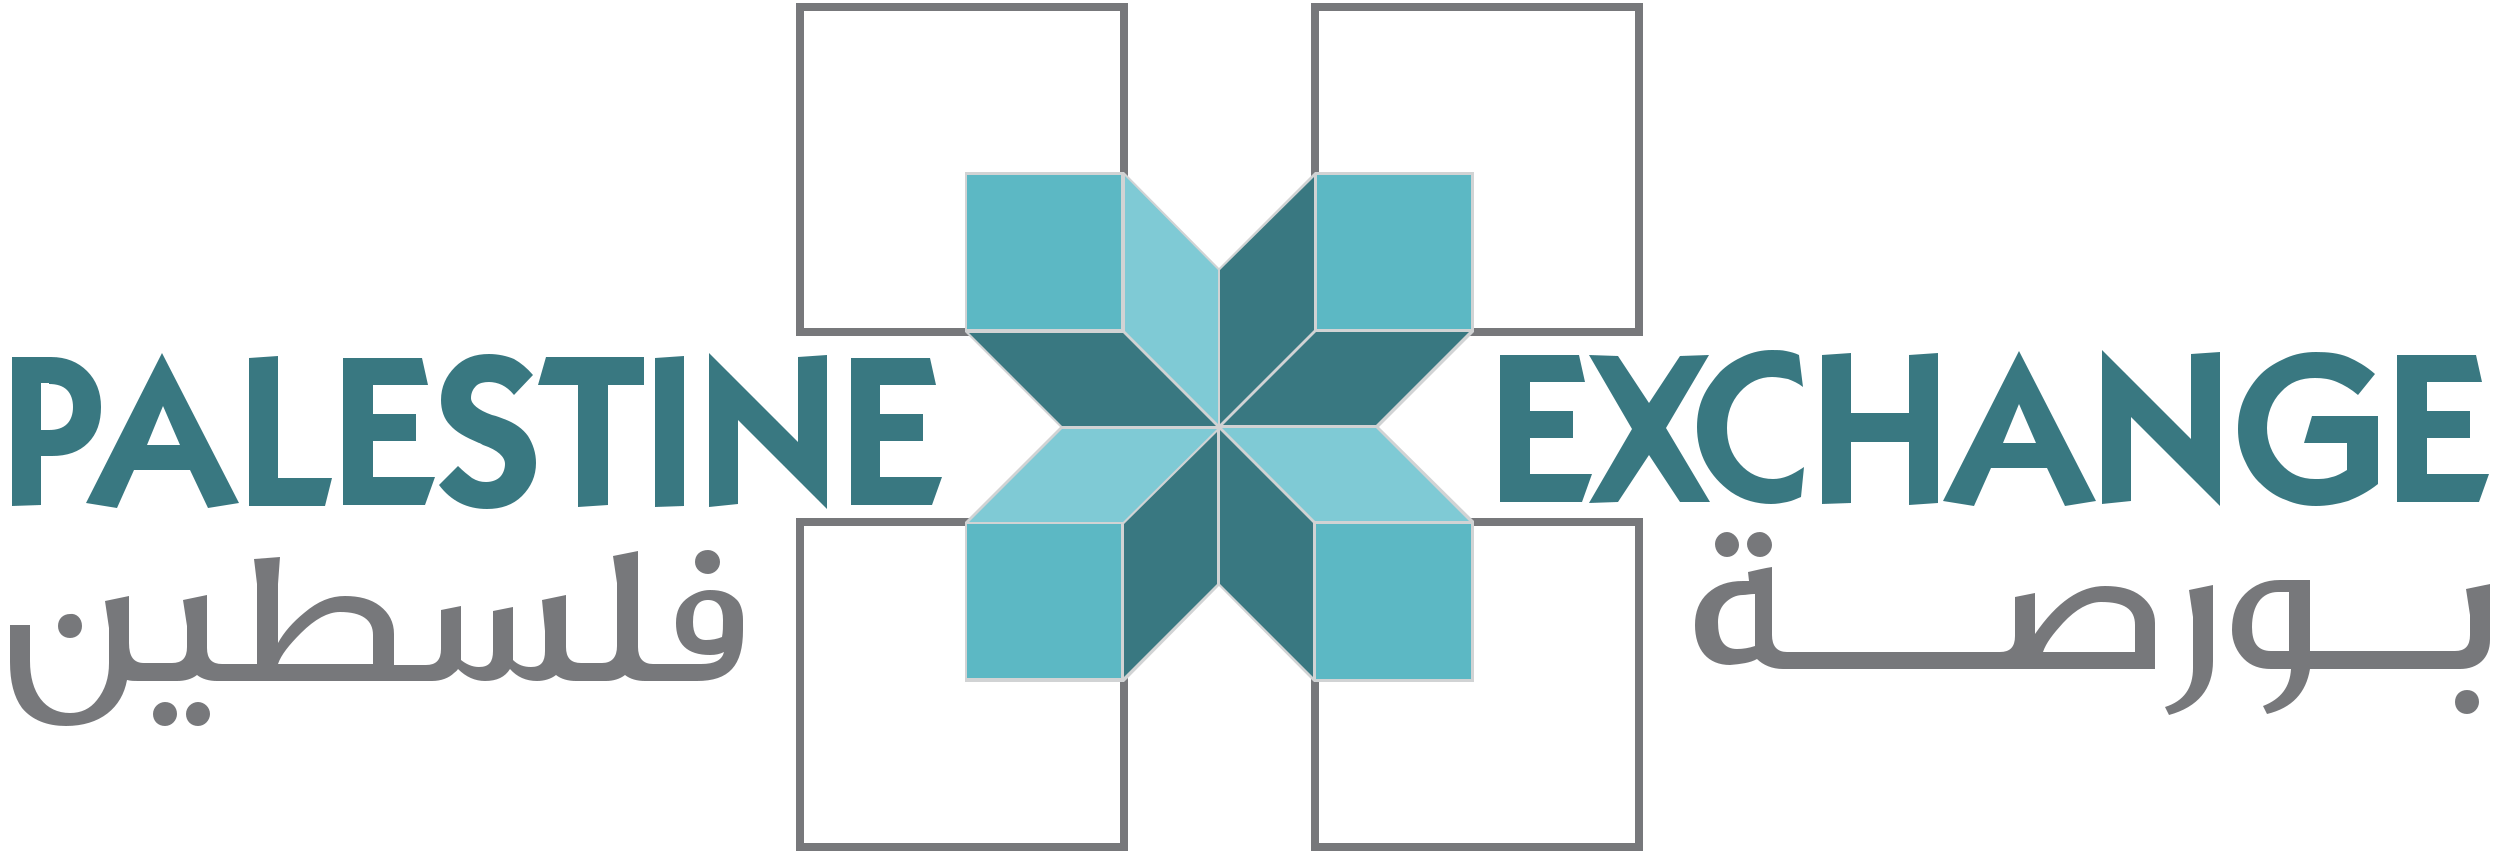
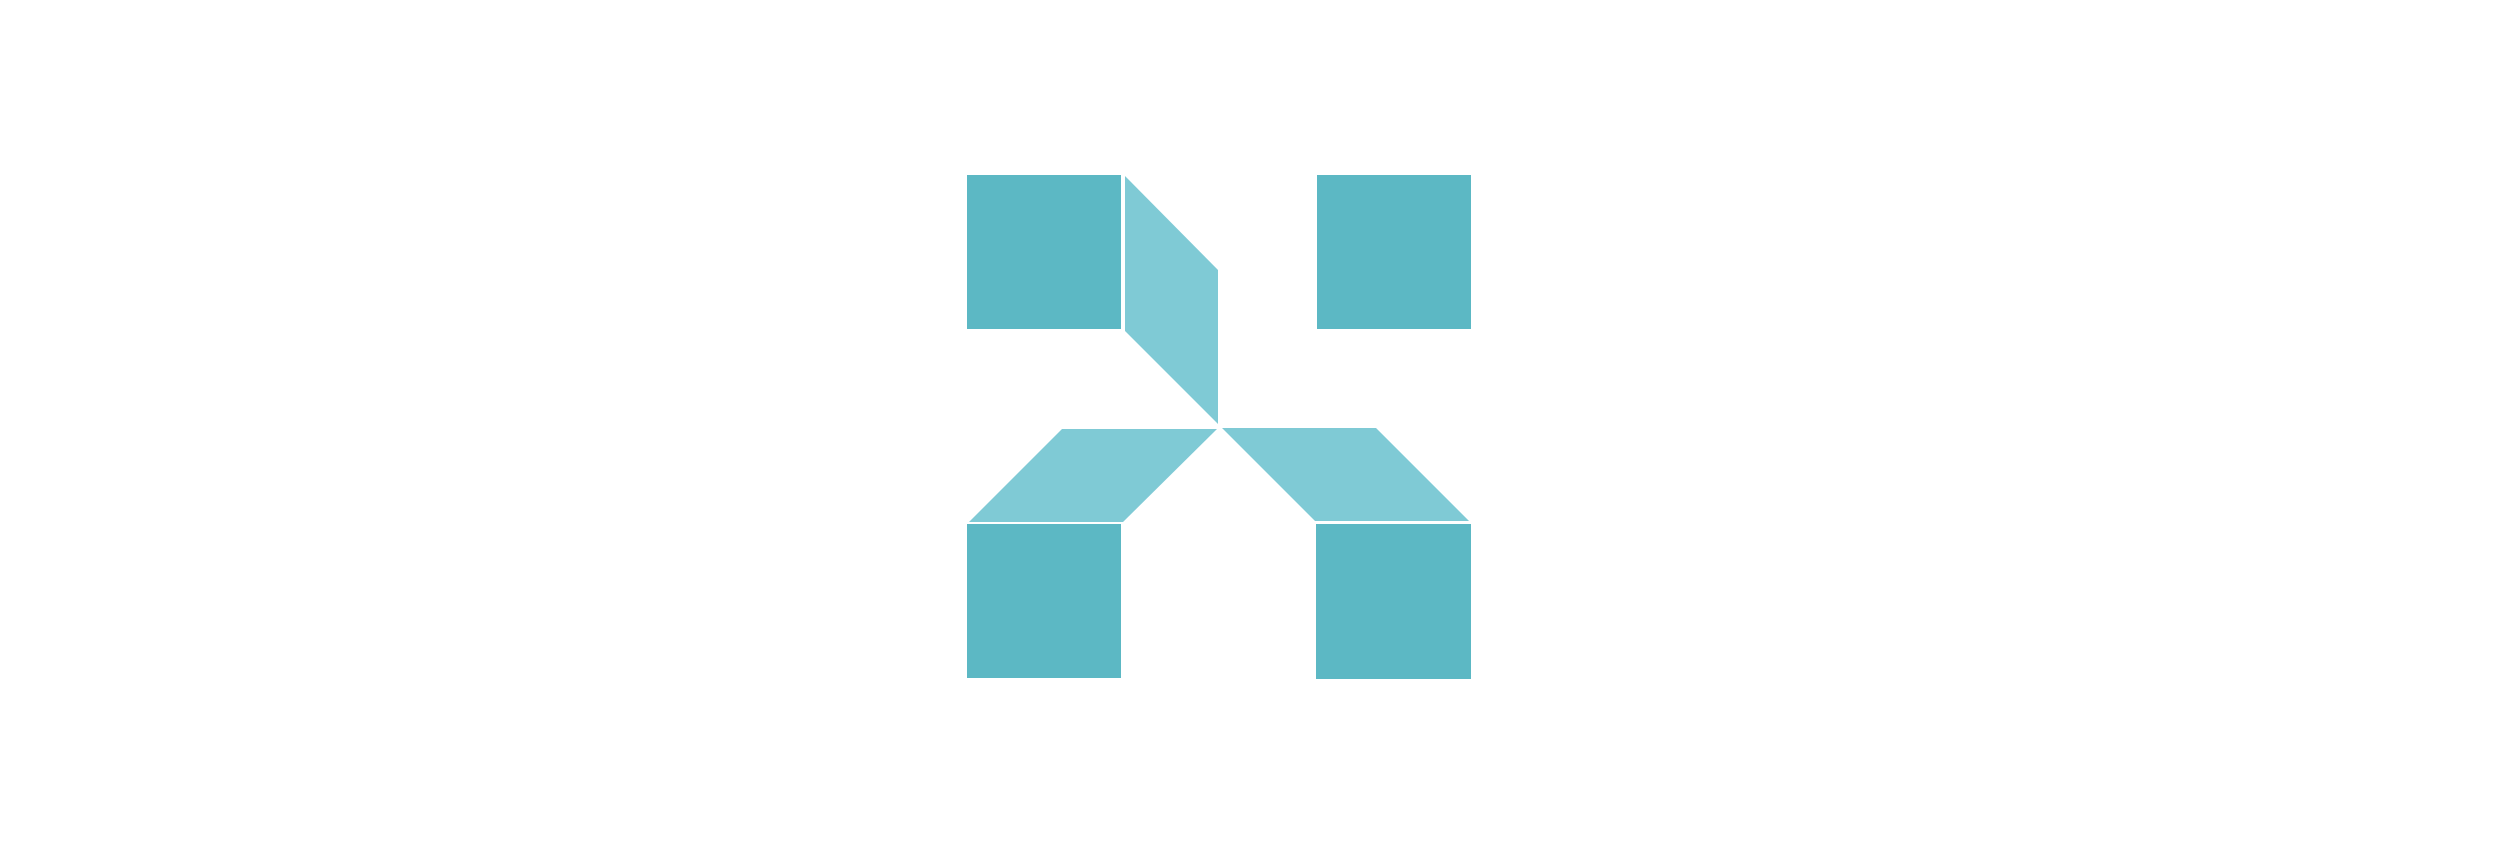
<svg xmlns="http://www.w3.org/2000/svg" version="1.1" id="Layer_1" x="0px" y="0px" width="250px" height="85.4px" viewBox="0 0 250 85.4" enable-background="new 0 0 250 85.4" xml:space="preserve">
-   <path fill="#77787B" d="M164.3,85.1h-33.2V51.8h33.2V85.1z M131.9,84.3h31.6V52.6h-31.6V84.3z M112.8,85.1H79.6V51.8h33.2V85.1z   M80.4,84.3H112V52.6H80.4V84.3z M164.3,33.6h-33.2V0.3h33.2V33.6z M131.9,32.8h31.6V1.1h-31.6V32.8z M112.8,33.6H79.6V0.3h33.2  V33.6z M80.4,32.8H112V1.1H80.4V32.8z M8.2,62.6c0,0.7-0.5,1.2-1.2,1.2c-0.7,0-1.2-0.5-1.2-1.2c0-0.7,0.5-1.2,1.2-1.2  C7.6,61.3,8.2,61.8,8.2,62.6 M72,56.2c0,0.7-0.6,1.2-1.2,1.2c-0.7,0-1.3-0.5-1.3-1.2c0-0.7,0.5-1.2,1.3-1.2C71.4,55,72,55.5,72,56.2   M74.3,62v1c0,3.6-1.4,5.1-4.6,5.1h-3.8h-0.6h-0.8c-0.8,0-1.5-0.2-2-0.6c-0.5,0.4-1.2,0.6-1.9,0.6h-1.9h-0.6h-0.5  c-0.8,0-1.5-0.2-2-0.6c-0.5,0.4-1.2,0.6-1.9,0.6c-1.1,0-2-0.4-2.7-1.2c-0.5,0.8-1.3,1.2-2.5,1.2c-1,0-1.9-0.4-2.7-1.2  c-0.1,0.2-0.3,0.3-0.4,0.4c-0.5,0.5-1.3,0.8-2.2,0.8h-1.8h-0.6H23.3h-0.6h-1c-0.8,0-1.5-0.2-2-0.6c-0.5,0.4-1.2,0.6-2,0.6h-1.5h-1  h-1.4c-0.4,0-0.7,0-1.1-0.1c-0.5,2.8-2.7,4.6-6.1,4.6c-1.9,0-3.4-0.6-4.4-1.8C1.4,69.7,1,68.2,1,66.2v-3.7h2v3.6  c0,3.2,1.5,5.2,4,5.2c1.1,0,2-0.4,2.7-1.3c0.8-1,1.2-2.2,1.2-3.7v-3.5l-0.4-2.7l2.4-0.5v4.7c0,1.4,0.5,2,1.5,2h0.9h1h0.9  c1,0,1.5-0.5,1.5-1.6v-2.1l-0.4-2.6l2.4-0.5v5.3c0,1.1,0.5,1.6,1.5,1.6h0.4h0.6h2.5v-8l-0.3-2.5l2.6-0.2l-0.2,2.7v5.9  c0.6-1.1,1.5-2.1,2.6-3c1.4-1.2,2.7-1.7,4.1-1.7c1.4,0,2.6,0.3,3.5,1c0.9,0.7,1.4,1.6,1.4,2.8v3.1h1.3h0.6h1.3c1,0,1.5-0.5,1.5-1.6  l0-3.9l2-0.4v5.1v0.3c0.5,0.4,1.1,0.7,1.8,0.7c1,0,1.4-0.5,1.4-1.6v-4l2-0.4v5.3c0.5,0.5,1.1,0.7,1.8,0.7c1,0,1.4-0.5,1.4-1.6v-2  L54.2,60l2.4-0.5v5.2c0,1.1,0.5,1.6,1.5,1.6h0.1h0.6h1.4c1,0,1.5-0.6,1.5-1.7v-6.3l-0.4-2.7l2.5-0.5v9.6c0,1.1,0.5,1.7,1.5,1.7h0.3  h0.6h3.9c1.4,0,2.1-0.4,2.3-1.2c-0.4,0.2-0.8,0.3-1.4,0.3c-2.3,0-3.4-1.1-3.4-3.2c0-1.2,0.4-2,1.3-2.6c0.6-0.4,1.3-0.7,2.1-0.7  c1.2,0,2,0.3,2.7,1C74,60.3,74.3,61,74.3,62 M72.3,62c0-1.3-0.5-2-1.5-2c-1,0-1.5,0.7-1.5,2.2c0,1.2,0.4,1.8,1.3,1.8  c0.6,0,1.1-0.1,1.6-0.3C72.3,63.2,72.3,62.7,72.3,62 M37.3,66.3v-2.8c0-1.5-1.1-2.3-3.3-2.3c-1.2,0-2.5,0.7-3.9,2.1  c-1.2,1.2-2,2.2-2.3,3.1H37.3z M21,71.4c0,0.6-0.5,1.2-1.2,1.2c-0.7,0-1.2-0.5-1.2-1.2c0-0.7,0.6-1.2,1.2-1.2  C20.4,70.2,21,70.7,21,71.4 M17.7,71.4c0,0.6-0.5,1.2-1.2,1.2c-0.7,0-1.2-0.5-1.2-1.2c0-0.7,0.6-1.2,1.2-1.2  C17.2,70.2,17.7,70.7,17.7,71.4 M249,64c0,1.8-1.2,2.9-3,2.9h-12.6h-0.5H231c-0.4,2.4-1.8,3.9-4.3,4.5l-0.4-0.8  c1.8-0.7,2.7-1.9,2.8-3.7h-2c-1.1,0-2-0.3-2.7-1c-0.7-0.7-1.2-1.7-1.2-2.9c0-1.5,0.4-2.7,1.3-3.6c0.9-0.9,2-1.4,3.5-1.4h3v7.1h1.8  h0.5h12.2c1,0,1.5-0.5,1.5-1.6v-2l-0.4-2.6l2.4-0.5V64z M247.9,70.2c0,0.6-0.5,1.2-1.2,1.2c-0.7,0-1.2-0.5-1.2-1.2  c0-0.7,0.5-1.2,1.2-1.2C247.4,69,247.9,69.5,247.9,70.2 M228.9,65.1v-5.9h-1.1c-1.6,0-2.6,1.3-2.6,3.5c0,1.6,0.6,2.4,1.9,2.4H228.9z   M221.3,66.1c0,2.8-1.5,4.6-4.4,5.4l-0.4-0.8c1.9-0.6,2.8-1.9,2.8-3.9l0-5.1l-0.4-2.7l2.4-0.5V66.1z M215.5,66.9h-14.9h-0.2h-23.1h1  c-1.1,0-2-0.4-2.6-1c-0.7,0.4-1.6,0.5-2.7,0.6c-2.2,0-3.5-1.5-3.5-4c0-1.3,0.4-2.4,1.3-3.2c0.9-0.8,2-1.2,3.5-1.2h0.6l-0.1-0.9  c0.9-0.2,1.7-0.4,2.4-0.5v6.8c0,1.1,0.5,1.7,1.5,1.7H200c1,0,1.5-0.5,1.5-1.6l0-3.9l2-0.4v4.1c2.2-3.2,4.5-4.8,7-4.8  c1.5,0,2.7,0.3,3.6,1c0.9,0.7,1.4,1.6,1.4,2.7V66.9z M213.5,62.5c0-1.6-1.1-2.3-3.4-2.3c-1.2,0-2.5,0.7-3.8,2.1c-1,1.1-1.7,2-2,2.9  h9.2V62.5z M177.2,54.5c0,0.6-0.5,1.2-1.2,1.2c-0.7,0-1.3-0.6-1.3-1.3c0-0.6,0.5-1.2,1.3-1.2C176.6,53.2,177.2,53.8,177.2,54.5   M173.9,54.5c0,0.6-0.5,1.2-1.2,1.2c-0.7,0-1.2-0.6-1.2-1.3c0-0.6,0.5-1.2,1.2-1.2C173.3,53.2,173.9,53.8,173.9,54.5 M175.4,59.4  c-0.4,0-0.8,0.1-1.1,0.1c-0.7,0-1.3,0.3-1.8,0.8c-0.5,0.5-0.7,1.2-0.7,1.9c0,1.8,0.6,2.7,1.9,2.7c0.6,0,1.2-0.1,1.8-0.3V59.4z" />
-   <polygon fill="#D1D3D4" points="137.9,42.7 147.4,33.2 147.4,17.2 131.5,17.2 121.9,26.8 112.4,17.2 96.5,17.2 96.5,33.2 106,42.7   96.5,52.2 96.5,68.2 112.4,68.2 121.9,58.6 131.4,68.2 147.4,68.2 147.4,52.1 " />
  <path fill="#7FCAD5" d="M96.9,52.2l9.3-9.3l15.5,0l-9.4,9.3H96.9z M122.2,42.8l9.3,9.3h15.4l-9.3-9.3H122.2z M121.8,27v15.4  l-9.3-9.3V17.6L121.8,27z" />
  <path fill="#5CB8C4" d="M147.1,52.4v15.5h-15.5V52.4H147.1z M131.7,17.5v15.4h15.4V17.5H131.7z M96.7,17.5v15.4h15.4V17.5H96.7z   M96.7,52.4v15.4h15.4V52.4H96.7z" />
-   <path fill="#397881" d="M122,43l9.3,9.3v15.4l-9.3-9.3V43z M131.4,17.7L122,27v15.4l9.4-9.4V17.7z M146.9,33.2l-9.3,9.3h-15.3  l9.3-9.3H146.9z M121.6,42.6h-15.4l-9.3-9.3h15.4L121.6,42.6z M121.7,43.2v15.2l-9.3,9.3V52.4L121.7,43.2z M4.9,38.4  c0.8,0,1.4,0.2,1.8,0.6c0.4,0.4,0.6,1,0.6,1.7c0,0.7-0.2,1.3-0.6,1.7c-0.4,0.4-1,0.6-1.8,0.6H4.1v-4.7H4.9z M4.1,50.5v-4.9h1.1  c1.5,0,2.7-0.4,3.6-1.3c0.9-0.9,1.3-2.1,1.3-3.6c0-1.5-0.5-2.7-1.4-3.6s-2.1-1.4-3.6-1.4H1.2v14.9L4.1,50.5z M43.9,48.5  c0.6,0.8,1.3,1.4,2.1,1.8c0.8,0.4,1.7,0.6,2.7,0.6c1.4,0,2.6-0.4,3.5-1.3c0.9-0.9,1.4-2,1.4-3.3c0-1-0.3-1.9-0.8-2.7  c-0.5-0.7-1.3-1.3-2.4-1.7c-0.3-0.1-0.7-0.3-1.2-0.4c-1.4-0.5-2.1-1.1-2.1-1.7c0-0.5,0.2-0.9,0.5-1.2c0.3-0.3,0.8-0.4,1.3-0.4  c0.4,0,0.9,0.1,1.3,0.3c0.4,0.2,0.8,0.5,1.2,1l1.9-2c-0.6-0.7-1.2-1.2-1.9-1.6c-0.7-0.3-1.6-0.5-2.5-0.5c-1.4,0-2.5,0.4-3.4,1.3  c-0.9,0.9-1.4,2-1.4,3.3c0,1,0.3,1.9,0.9,2.5c0.6,0.7,1.5,1.2,2.9,1.8c0.1,0,0.2,0.1,0.4,0.2c1.5,0.5,2.2,1.2,2.2,1.9  c0,0.5-0.2,1-0.5,1.3c-0.3,0.3-0.8,0.5-1.4,0.5c-0.5,0-0.9-0.1-1.4-0.4c-0.4-0.3-0.9-0.7-1.4-1.2L43.9,48.5 M180.4,46.7  c-0.6,0.4-1.1,0.7-1.6,0.9c-0.5,0.2-1,0.3-1.5,0.3c-1.3,0-2.4-0.5-3.3-1.5c-0.9-1-1.3-2.2-1.3-3.6c0-1.4,0.4-2.6,1.3-3.6  c0.9-1,2-1.5,3.2-1.5c0.5,0,1.1,0.1,1.6,0.2c0.5,0.2,1,0.4,1.5,0.8l-0.4-3.2c-0.4-0.2-0.8-0.3-1.3-0.4c-0.4-0.1-0.9-0.1-1.4-0.1  c-1,0-1.9,0.2-2.8,0.6c-0.9,0.4-1.7,0.9-2.4,1.6c-0.7,0.8-1.3,1.6-1.7,2.5c-0.4,0.9-0.6,1.9-0.6,3c0,1.3,0.3,2.6,0.9,3.7  c0.6,1.1,1.4,2,2.5,2.8c0.6,0.4,1.2,0.7,1.9,0.9c0.7,0.2,1.4,0.3,2.1,0.3c0.6,0,1.1-0.1,1.6-0.2c0.5-0.1,0.9-0.3,1.4-0.5L180.4,46.7  z M237.6,41.6h-6.4l-0.8,2.7h4.3v2.7c-0.5,0.3-1,0.6-1.5,0.7c-0.6,0.2-1.1,0.2-1.7,0.2c-1.4,0-2.5-0.5-3.4-1.5  c-0.9-1-1.4-2.2-1.4-3.6c0-1.4,0.5-2.7,1.4-3.6c0.9-1,2-1.4,3.4-1.4c0.8,0,1.5,0.1,2.2,0.4c0.7,0.3,1.4,0.7,2.1,1.3l1.7-2.1  c-0.9-0.8-1.8-1.3-2.7-1.7c-1-0.4-2-0.5-3.2-0.5c-1.1,0-2.1,0.2-3,0.6c-0.9,0.4-1.8,0.9-2.5,1.6c-0.7,0.7-1.3,1.6-1.7,2.5  c-0.4,0.9-0.6,1.9-0.6,3c0,1.1,0.2,2.1,0.6,3c0.4,0.9,0.9,1.8,1.7,2.5c0.7,0.7,1.6,1.3,2.5,1.6c0.9,0.4,1.9,0.6,3,0.6  c1.1,0,2.2-0.2,3.2-0.5c1-0.4,2-0.9,3-1.7V41.6z M11.7,50.8l1.7-3.8H19l1.8,3.8l3.1-0.5l-7.7-15l-7.6,15L11.7,50.8z M16.3,40.6  l1.7,3.9h-3.3L16.3,40.6z M24.9,35.8l2.9-0.2v12.2h5.4l-0.7,2.8h-7.6V35.8z M34.3,50.5V35.8h7.9l0.6,2.7h-5.5v2.9h4.3v2.7h-4.3v3.6  h6.2l-1,2.8H34.3z M57.8,50.7V38.5h-4l0.8-2.8h9.8v2.8h-3.6v12L57.8,50.7z M65.5,50.7V35.8l2.9-0.2v15L65.5,50.7z M70.9,50.7V35.3  l8.9,8.9v-8.5l2.9-0.2v15.4l-8.9-8.9v8.4L70.9,50.7z M85.1,50.5V35.8H93l0.6,2.7H88v2.9h4.3v2.7H88v3.6h6.2l-1,2.8H85.1z   M182.2,50.4V35.5l2.9-0.2v6h5.8v-5.8l2.9-0.2v15l-2.9,0.2v-6.3h-5.8v6.1L182.2,50.4z M197.4,50.6l1.7-3.8h5.6l1.8,3.8l3.1-0.5  l-7.7-15l-7.6,15L197.4,50.6z M201.9,40.4l1.7,3.9h-3.3L201.9,40.4z M210.2,50.4V35l8.9,8.9v-8.5l2.9-0.2v15.4l-8.9-8.9v8.4  L210.2,50.4z M239.7,50.2V35.5h7.9l0.6,2.7h-5.5v2.9h4.3v2.7h-4.3v3.6h6.2l-1,2.8H239.7z M150,50.2V35.5h7.9l0.6,2.7H153v2.9h4.3  v2.7H153v3.6h6.2l-1,2.8H150z M168,50.2l-3.1-4.7l-3.1,4.7l-2.9,0.1l4.3-7.4l-4.3-7.4l2.9,0.1l3.1,4.7l3.1-4.7l2.9-0.1l-4.3,7.3  l4.4,7.4L168,50.2z" />
</svg>